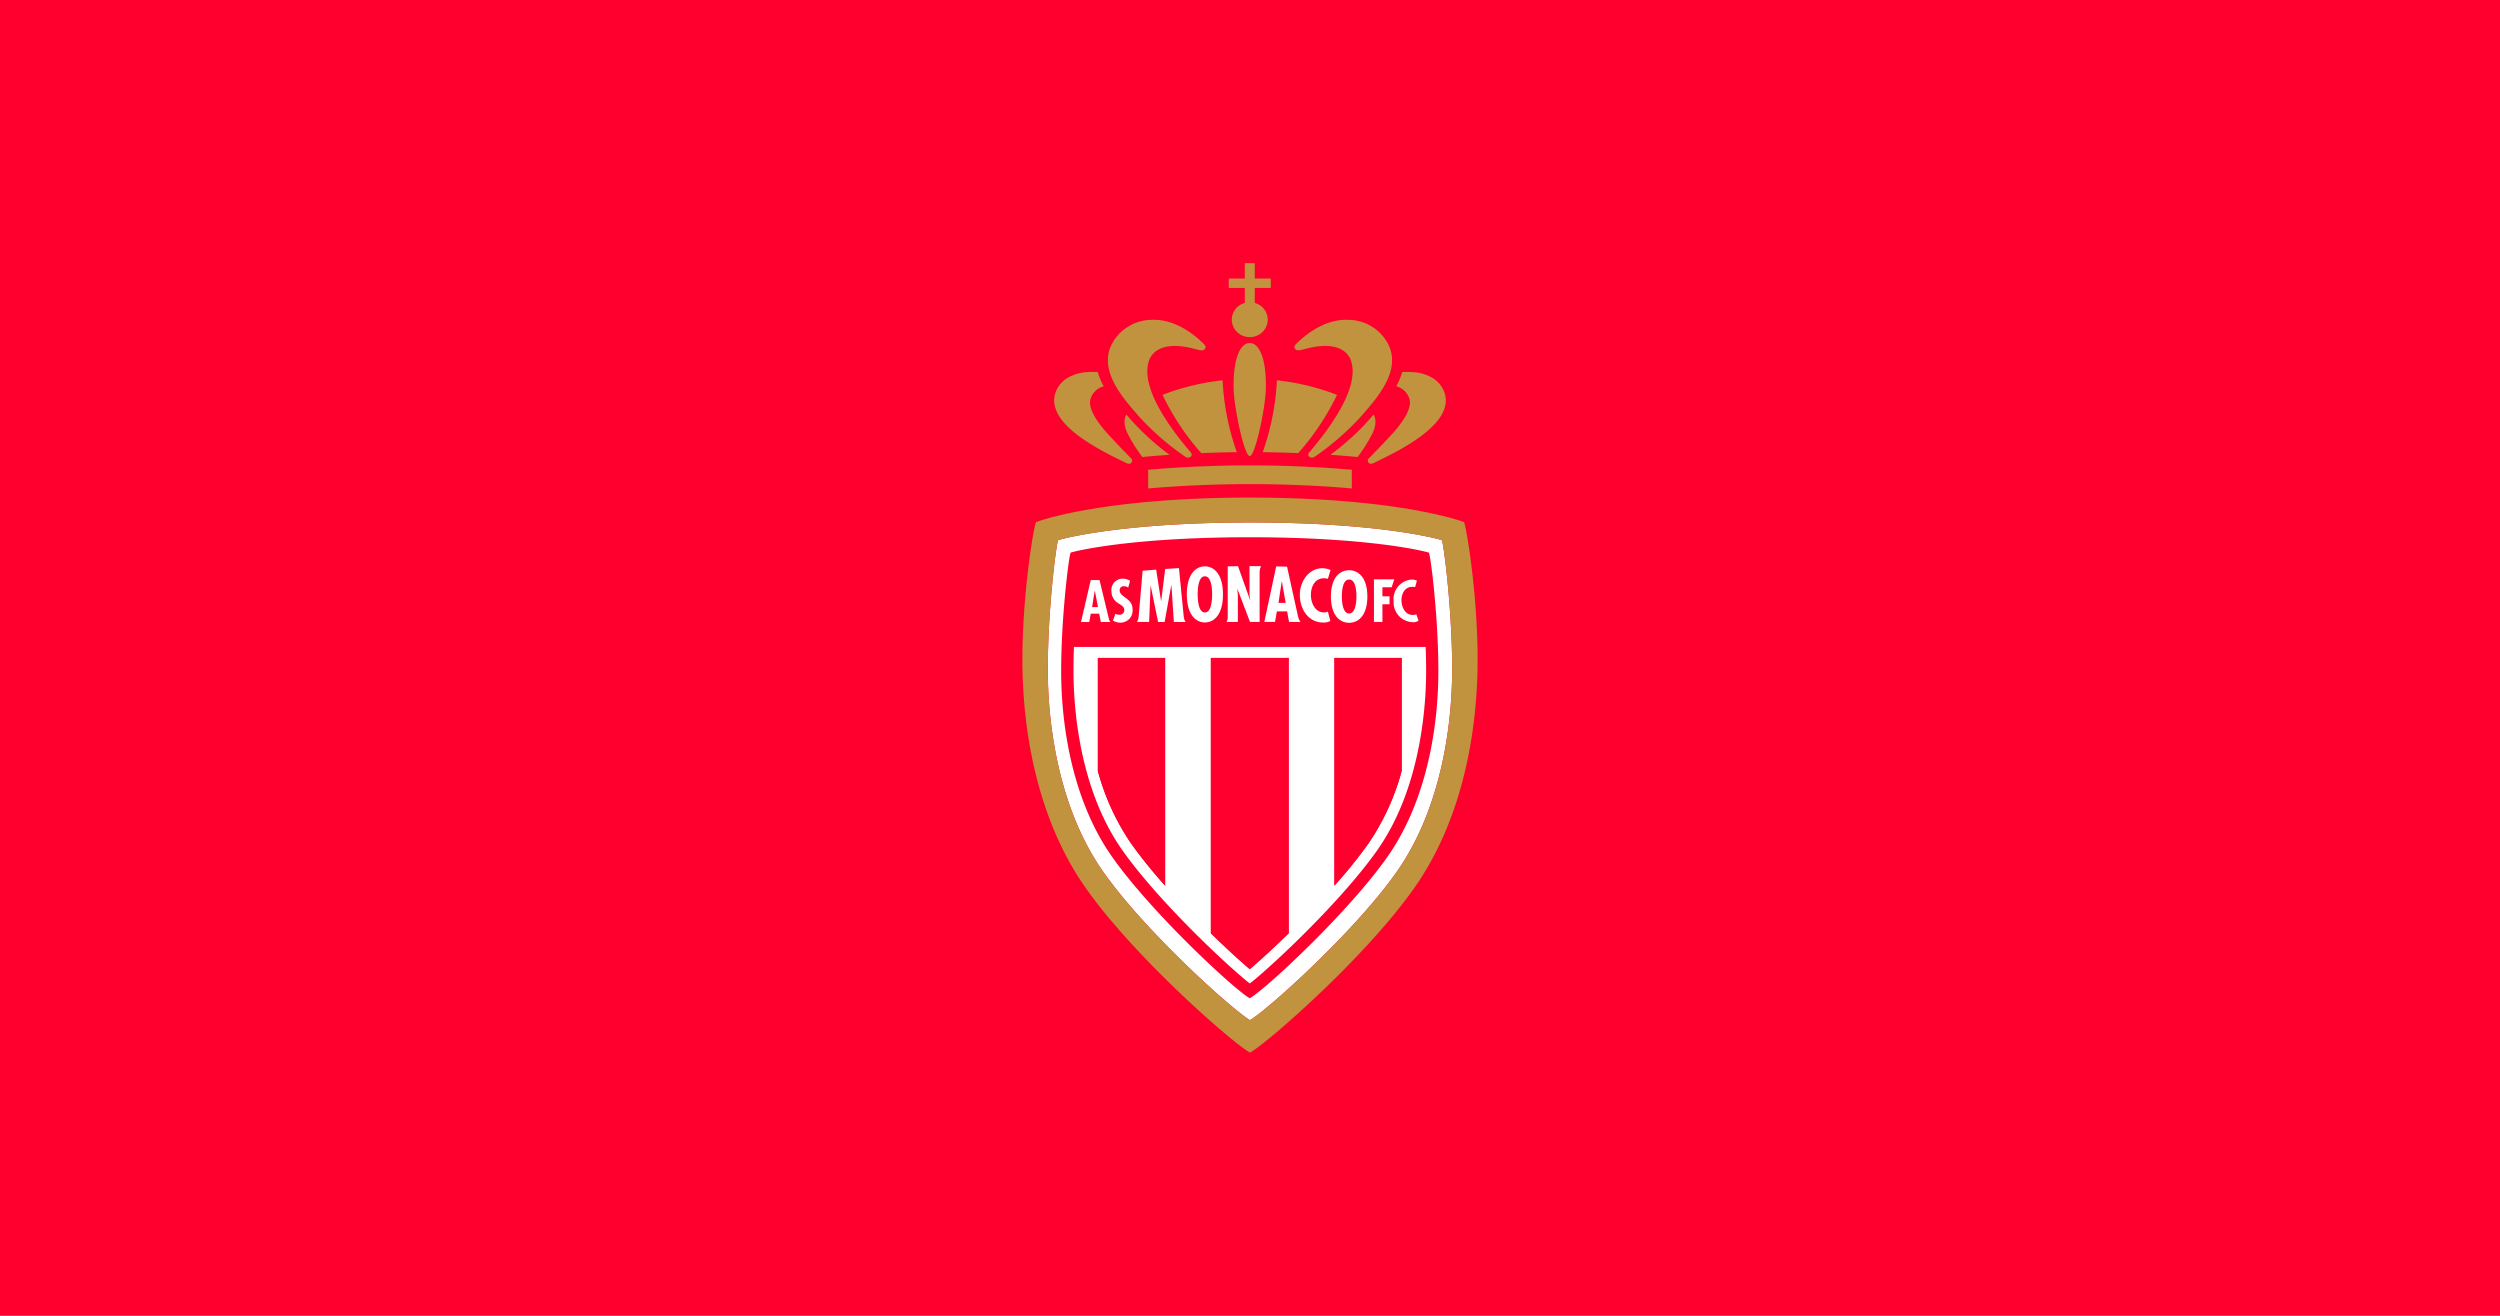
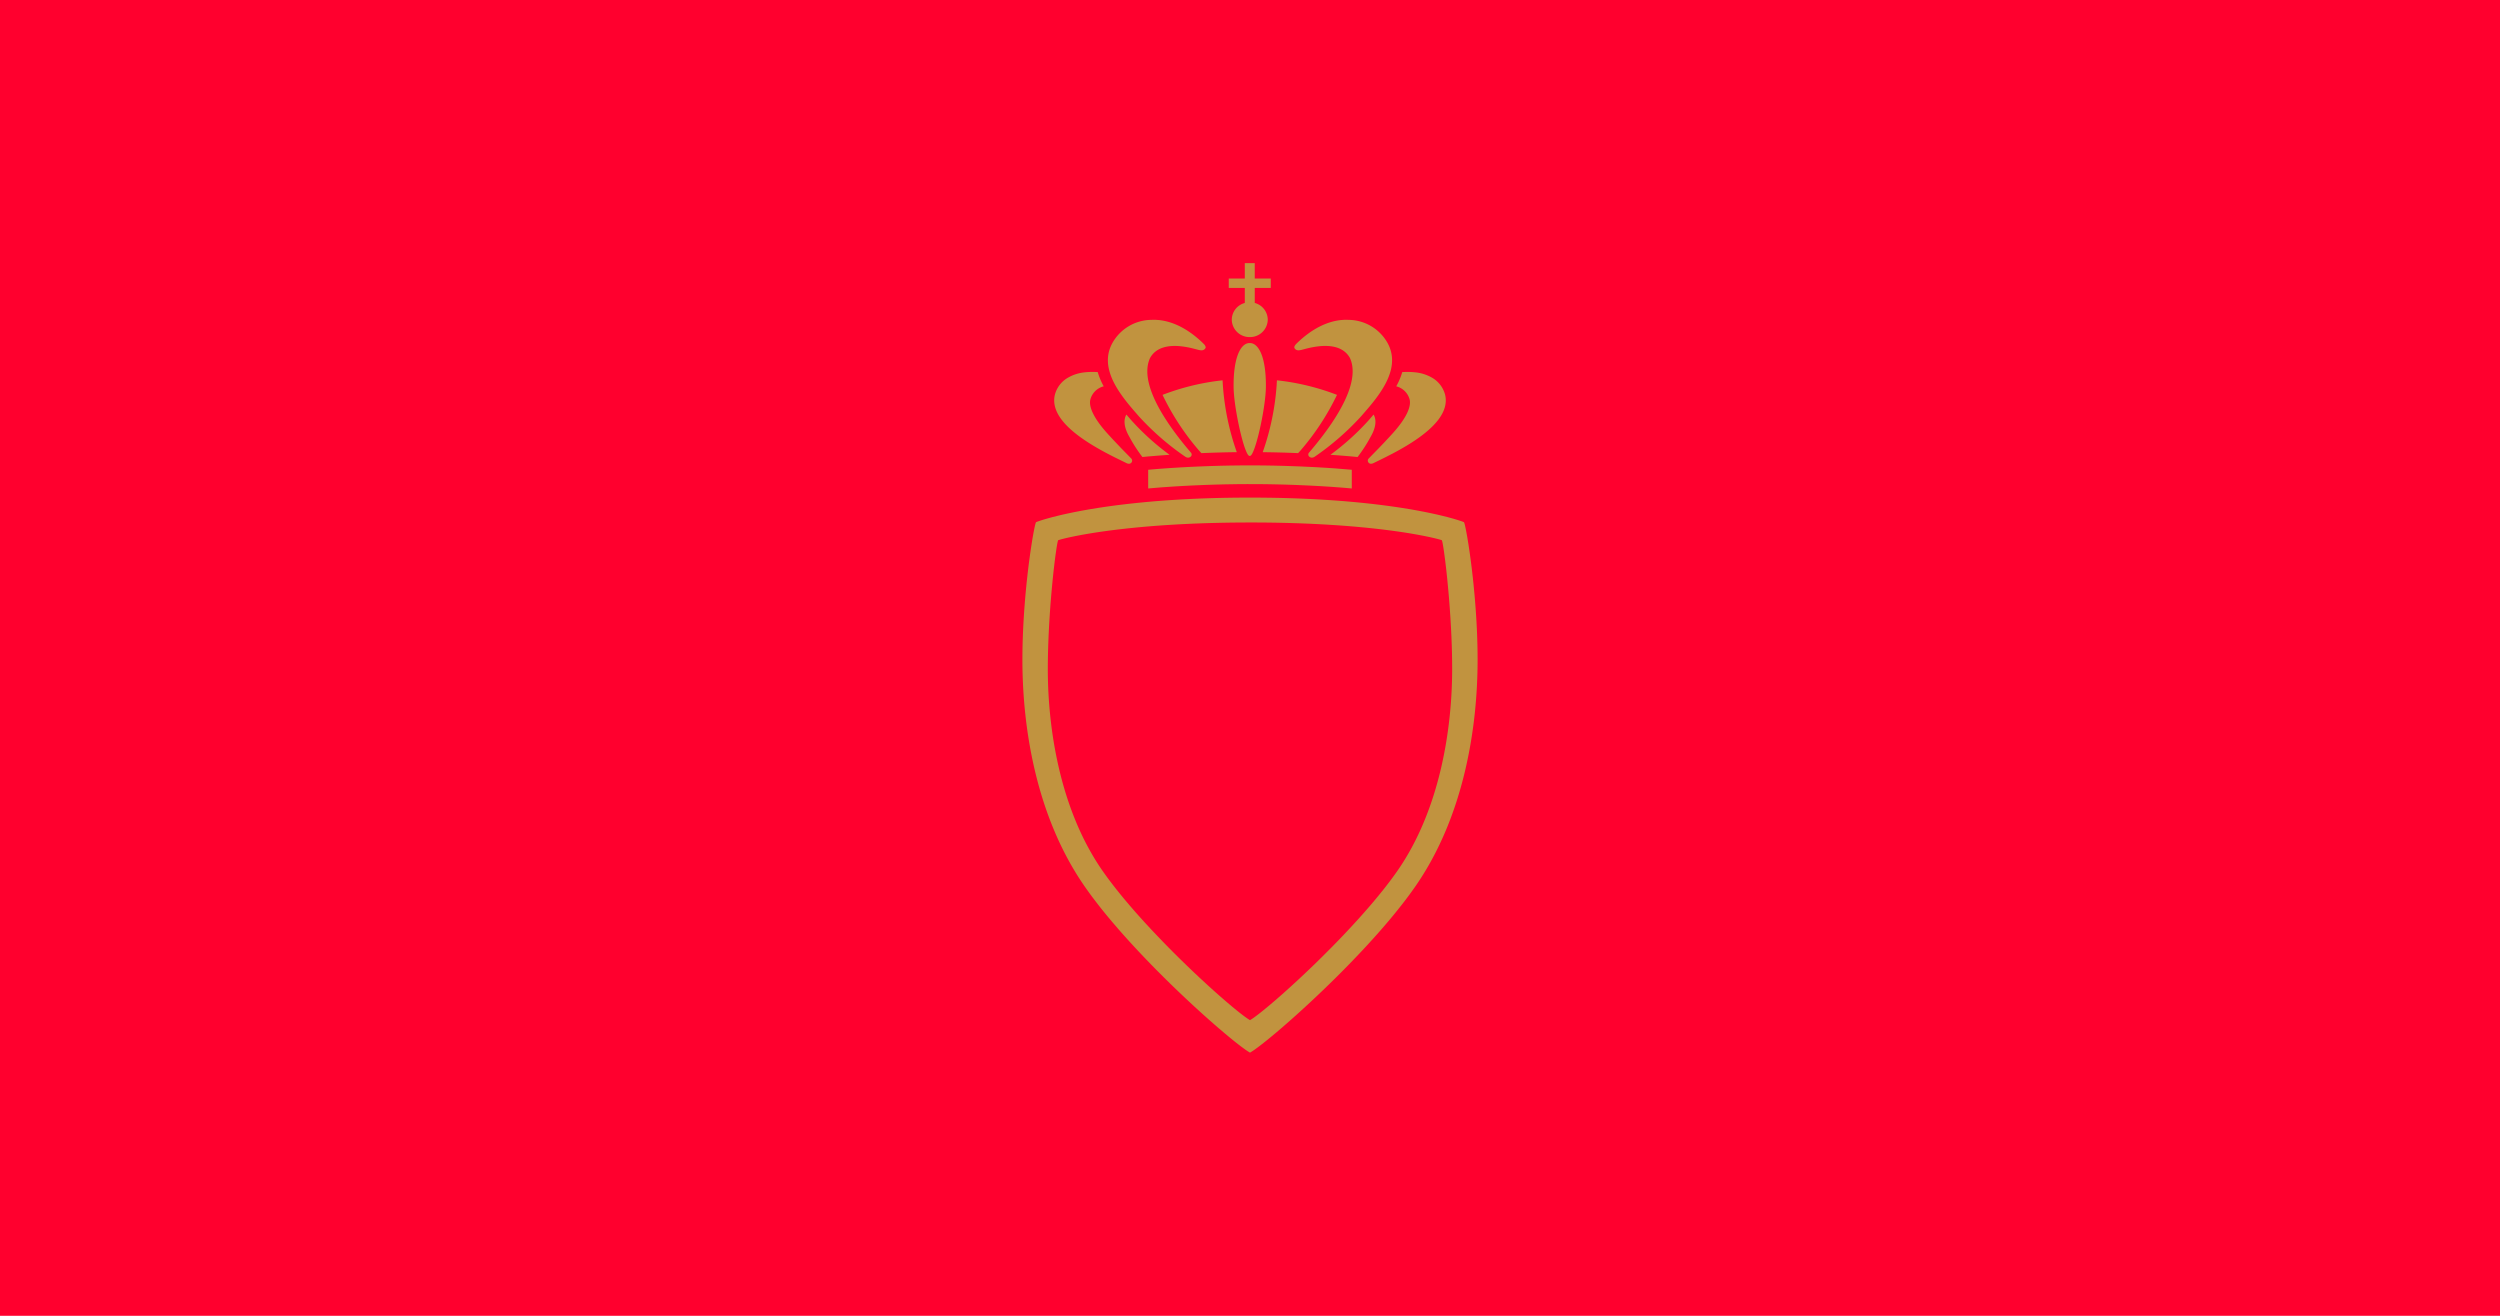
<svg xmlns="http://www.w3.org/2000/svg" viewBox="0 0 950 500">
  <path d="M0 500h950V0H0z" class="mono" style="fill:#ff002e" />
-   <path d="m474.99 198.54-4.596.022-2.974.03-2.907.05-4.226.1-2.73.081-3.967.149-3.811.175-2.457.13-3.555.214-2.287.15-3.299.247-3.152.261-3 .274-3.77.384-3.505.399-3.243.408-2.986.414-2.73.41-2.477.405-2.22.39-2.428.463-2.403.502-1.58.365-1.4.352-1.098.322-.082.031-.03.047-.072.19-.13.517-.157.79-.242 1.443-.422 2.937-.308 2.422-.405 3.486-.326 3.11-.242 2.5-.316 3.523-.297 3.711-.205 2.887-.25 3.953-.162 3.027-.094 2.04-.12 3.074-.09 3.09-.038 2.056-.028 2.055-.008 2.037c0 22.713 4.597 53.422 20.775 76.703l.602.86 1.25 1.73.648.873 1.334 1.761 1.387 1.778 1.435 1.789 1.481 1.802.758.905 1.537 1.81 1.574 1.817q.395.453.797.908l1.615 1.812 1.639 1.811 2.494 2.697 1.684 1.784 2.54 2.65 1.696 1.742 2.545 2.569 2.53 2.507 2.503 2.438 2.459 2.357 2.404 2.264 3.098 2.86 2.225 2.011 2.12 1.887 2.65 2.302 2.411 2.04 1.633 1.341 1 .797 1.352 1.049.798.594.711.506.621.416q.284.182.522.324l.492-.305.578-.387.662-.464 1.137-.848.854-.658 1.404-1.121 2.101-1.735 2.334-1.984 2.541-2.219 1.336-1.19 2.082-1.88 2.905-2.666 2.25-2.11 2.308-2.195 2.352-2.27 2.379-2.343 3.205-3.21 2.408-2.464.803-.828 1.69-1.772c7.086-7.467 13.915-15.332 19.14-22.594l1.094-1.547c16.176-23.297 20.77-54.007 20.77-76.7l-.018-3.067-.054-3.08-.092-3.09-.12-3.076-.146-3.053-.228-4-.266-3.894-.29-3.754-.233-2.697-.405-4.239-.404-3.845-.402-3.39-.45-3.364-.267-1.762-.121-.723-.162-.875-.145-.613-.078-.252a.4.4 0 0 0-.064-.125l-.422-.143-.953-.265-1.487-.37-1.66-.378-2.494-.514-2.506-.473-2.894-.5-1.93-.304-2.07-.309-2.987-.414-3.244-.41-3.508-.4-2.798-.29-3.971-.37-3.148-.26-3.303-.243-4.639-.296-3.66-.198-2.522-.119-3.916-.154-4.07-.127-4.226-.098-2.905-.045-2.974-.033h-.002zm-57.812 51.473h25.562v86.531a185 185 0 0 1-12.875-15.947 91 91 0 0 1-12.203-25.906l-.484-1.732zm42.941 0h29.576v104.63l-.977.945-1.914 1.844-1.855 1.766-1.79 1.677-1.716 1.59-2.41 2.192-2.19 1.945-1.935 1.676-1.262-1.084-1.379-1.211-2.27-2.031-1.63-1.487-1.713-1.59-2.713-2.55-2.85-2.733-.972-.949zm46.953 0h25.562v42.939a91 91 0 0 1-12.686 27.641 185 185 0 0 1-10.93 13.76l-1.947 2.191z" class="mono" style="fill:#fff" />
  <path d="M473.02 100v5.838h-6.092v3.58h6.092v5.703l-.451.14a6.65 6.65 0 0 0-4.494 6.218 6.743 6.743 0 0 0 6.838 6.615 6.746 6.746 0 0 0 6.837-6.615 6.654 6.654 0 0 0-4.943-6.358v-5.705h6.088v-3.578h-6.092V100zm-34.502 21.521c-.308 0-.6.001-.893.025a17.16 17.16 0 0 0-14.963 8.883c-3.508 6.443-.972 13.055 2.922 18.828l.772 1.108q.194.273.394.545l.805 1.074.824 1.049.414.513.83 1.004 1.237 1.457 1.972 2.266a101 101 0 0 0 17.668 15.34 2 2 0 0 0 .99.297 1.52 1.52 0 0 0 .891-.315 1.073 1.073 0 0 0 .252-1.5l-2.209-2.633-.912-1.127-1.412-1.787-.955-1.252-.963-1.297-.959-1.336-.951-1.367q-.24-.346-.47-.697l-.925-1.41-.898-1.432c-4.546-7.457-7.706-15.628-4.985-21.674 2.427-4.419 7.526-4.93 11.723-4.5l.989.12.943.148.89.162.82.172 1.08.258 1.947.507c1.124.273 2.004.34 2.658-.605l.082-.193c.143-.598-.544-1.306-.655-1.422l-.71-.688c-6.368-6.027-12.2-8.018-16.46-8.431l-.92-.069a19 19 0 0 0-.863-.021zm72.951 0q-.418.002-.865.021l-.92.069c-4.416.43-10.527 2.551-17.17 9.119l-.055.059-.193.226c-.265.338-.595.89-.324 1.33l.183.235c.633.694 1.454.617 2.48.37l1.946-.507 1.082-.258.818-.172.887-.162.945-.148.99-.12c4.198-.43 9.294.085 11.722 4.498 2.721 6.05-.44 14.22-4.989 21.674l-.896 1.434-.922 1.41-.947 1.387-.957 1.352c-.16.221-.319.444-.48.66l-.962 1.297-.96 1.254-1.41 1.787-.915 1.127-.88 1.064-1.325 1.566a1.076 1.076 0 0 0 .254 1.5 1.52 1.52 0 0 0 .892.317 2 2 0 0 0 .993-.297 101 101 0 0 0 17.664-15.34l.77-.879 2.025-2.352.83-.992.83-1.021.82-1.045.406-.533.797-1.086c4.314-6.027 7.427-13.076 3.692-19.936a17.16 17.16 0 0 0-14.961-8.881 10 10 0 0 0-.895-.027zm-36.518 8.836-.377.01c-3.297.294-5.957 5.865-5.803 16.908.035 2.33.397 5.51.946 8.853l.316 1.838.35 1.838.183.92.383 1.803.406 1.748.416 1.668.422 1.562c.64 2.249 1.288 4.053 1.864 5.037.302.522.59.725.843.725s.542-.193.828-.696c.576-.967 1.223-2.769 1.864-5.017l.425-1.563.211-.824.41-1.715.397-1.783.377-1.826.178-.926.336-1.846.299-1.826.261-1.783c.32-2.338.52-4.49.547-6.187l.006-.909c0-10.738-2.756-16.01-6.088-16.01zm-60.246 10.979q-1.219.019-2.43.144a15.9 15.9 0 0 0-6.44 2.034 10.55 10.55 0 0 0-4.972 6.441c-1.516 6.181 3.61 11.857 10.123 16.486l1.278.883 1.3.857a76 76 0 0 0 .664.418l1.325.81 1.328.786 1.33.756 1.314.724 1.297.692 1.266.66 1.828.924 4.244 2.078a2.1 2.1 0 0 0 .945.195 1.16 1.16 0 0 0 .871-.486 1.154 1.154 0 0 0-.103-1.514l-3.879-3.965-2.941-3.103-1.807-1.961-1.016-1.13c-4.573-5.214-6.746-9.714-5.816-12.536a7.04 7.04 0 0 1 5-4.728 26 26 0 0 1-2.273-5.4 28 28 0 0 0-2.436-.065zm120.58 0a28 28 0 0 0-2.432.066 26 26 0 0 1-2.279 5.399 7.05 7.05 0 0 1 5.006 4.728c.965 2.935-1.425 7.684-6.379 13.162l-.914 1-2.236 2.406-2.067 2.162-3.847 3.93-.188.225a1.15 1.15 0 0 0 .055 1.324 1.16 1.16 0 0 0 .867.486 2.1 2.1 0 0 0 .95-.195l2.532-1.228 2.313-1.15 2.498-1.284 1.297-.691 1.316-.725 1.326-.756 1.334-.785 1.327-.813q.33-.205.656-.416l1.303-.857c7.105-4.784 13.02-10.793 11.406-17.371a10.56 10.56 0 0 0-4.973-6.44 15.9 15.9 0 0 0-6.444-2.033l.002.004a28 28 0 0 0-2.43-.148zm-70.711 3.183-1.79.211a90.3 90.3 0 0 0-21.02 5.319 95.5 95.5 0 0 0 13.93 21.234l.713.771.117.135c4.31-.176 8.7-.316 13.459-.36a96.5 96.5 0 0 1-5.295-25.454zm20.66 0-.111 1.856a96.5 96.5 0 0 1-5.291 25.455 412 412 0 0 1 13.459.36l.119-.135.713-.772a95.6 95.6 0 0 0 13.932-21.234 90.4 90.4 0 0 0-22.82-5.53zm-57.209 13.016c-1.203 2.084-.856 4.992 1.082 8.362l.746 1.351a57 57 0 0 0 4.262 6.416l2.129-.205 4.228-.351 3.96-.285a95.5 95.5 0 0 1-14.27-12.838l-.343-.38zm93.943 0-.61.713-1.185 1.36-.34.379h-.002a95 95 0 0 1-14.27 12.832l3.364.244 4.07.332 2.886.27a56.6 56.6 0 0 0 5.01-7.768l.324-.588c1.648-3.122 1.887-5.811.757-7.773zm-45.799 19.31-4.45.013-4.429.055-3.195.066-4.08.117-4.762.184-3.514.164-3.219.176-3.574.22-4.552.325-4.08.35v7.103l5.167-.434 4.622-.316 3.513-.207 3.127-.162 5.168-.223 3.73-.123 3.938-.098 5.178-.082 3.23-.017 4.352.01 3.168.033 4.07.078 2.926.074 3.717.125 5.143.223 4.564.242 3.914.248 4.508.336 3.33.291v-7.102l-6.19-.51-3.58-.244-4.26-.25-5.73-.271-5.486-.193-3.912-.1-4.098-.07zm-1.172 12.237-3.307.012-3.23.031-3.158.051-3.08.069-3.012.09-2.938.101-2.863.121-4.164.21-2.682.16-2.615.17-2.545.183-2.474.193-3.573.315-3.423.337-3.268.352-4.117.496-2.906.387-1.854.265-2.656.403-3.31.543-3.05.547-2.786.539-2.532.531-1.728.387-1.59.375-2.338.586-1.951.533-1.287.379-1.48.467-.827.289-.55.216a.7.7 0 0 0-.114.233l-.154.492-.182.744-.289 1.37-.25 1.288-.455 2.614-.492 3.148-.309 2.127-.523 3.893-.408 3.404-.399 3.627-.281 2.852-.182 1.957-.25 3.011-.232 3.092-.135 2.096-.127 2.125-.107 2.148-.1 2.168-.111 3.281-.049 2.203-.03 2.206-.011 2.214c0 25.827 5.172 59.271 23.389 85.738a141 141 0 0 0 3.25 4.52l1.394 1.834 1.44 1.85q.731.925 1.486 1.859l1.526 1.865 1.566 1.865 2.408 2.81 1.645 1.87 1.67 1.865 1.691 1.86 2.57 2.773 2.6 2.742 2.617 2.707 1.748 1.781 2.621 2.623 2.61 2.569 1.726 1.676 1.711 1.64 2.53 2.395 2.474 2.306 1.62 1.489 2.362 2.144 2.278 2.033 2.183 1.918 1.395 1.21 2.636 2.234 1.82 1.513 1.682 1.364 1.524 1.199.926.709.847.629.766.55.681.47.594.38.5.297.5-.3.594-.382.682-.468 1.177-.856.887-.67 1.47-1.146 1.071-.854 1.73-1.414 1.868-1.558 1.998-1.704 2.11-1.834 2.216-1.957 2.309-2.074 2.388-2.18 1.633-1.51 2.494-2.337 2.545-2.424 2.584-2.5 2.61-2.566 1.747-1.744 2.622-2.663 1.746-1.8 2.609-2.733 1.723-1.836 1.71-1.851 1.69-1.86 1.67-1.865 1.644-1.871.811-.936 1.6-1.873 1.564-1.867.768-.931 1.507-1.864 1.465-1.85 1.418-1.841 1.367-1.826.664-.908 1.288-1.807.62-.89c18.214-26.45 23.39-59.915 23.39-85.739l-.012-2.213-.014-1.105-.04-2.205-.063-2.198-.074-2.183-.098-2.168-.11-2.147-.126-2.127-.211-3.134-.237-3.065-.172-1.998-.367-3.87-.29-2.778-.407-3.52-.416-3.281-.416-3.014-.406-2.719-.48-2.943-.436-2.383-.303-1.47-.193-.827-.163-.578-.09-.244a.4.4 0 0 0-.07-.12l-.838-.325-1.47-.483-1.84-.548-1.951-.532-1.838-.464-2.086-.499-2.963-.648-1.973-.402-2.851-.543-2.31-.412-3.311-.54-2.659-.404-2.804-.394-2.96-.383-3.113-.371-3.265-.354-3.422-.334-3.578-.314-2.473-.195-3.844-.27-4-.244-2.756-.143-2.83-.127-2.9-.113-2.973-.096-3.049-.078-3.119-.058-4.816-.055zm-.006 9.46 4.596.015h.002l2.973.033 2.906.045 4.226.098 4.07.127 3.917.154 2.521.12 3.66.197 4.637.296 3.303.243 3.148.26 3.97.37 2.802.29 3.507.4 3.243.41 2.988.414 2.068.309 1.932.304 2.894.5 2.504.473 2.496.514 1.659.379 1.486.369.955.265.422.143a.4.4 0 0 1 .064.125l.079.252.142.613.162.875.123.723.268 1.762.447 3.365.402 3.388.407 3.846.402 4.238.232 2.698.293 3.754.264 3.894.23 4 .147 3.053.12 3.076.091 3.09.053 3.08.02 3.066c0 22.695-4.595 53.404-20.77 76.701l-1.096 1.547c-5.225 7.262-12.054 15.126-19.141 22.594l-1.69 1.772-.803.828-2.408 2.465-3.205 3.209-2.377 2.344-2.352 2.269-2.308 2.195-2.252 2.11-2.903 2.666-2.084 1.88-1.334 1.19-2.54 2.219-2.336 1.984-2.1 1.735-1.406 1.12-.854.659-1.135.848-.662.464-.578.387-.492.305q-.239-.142-.522-.324l-.62-.416-.712-.506-.8-.594-1.352-1.049-1-.797-1.633-1.341-2.41-2.04-2.648-2.302-2.121-1.887-2.225-2.012-3.098-2.86-2.404-2.263-2.46-2.357-2.503-2.438-2.53-2.507-2.546-2.569-1.694-1.742-2.54-2.65-1.684-1.784-2.496-2.697-1.637-1.81-1.617-1.813q-.403-.455-.797-.908l-1.572-1.817-1.54-1.81-.755-.905-1.48-1.802-1.436-1.79-1.387-1.777-1.336-1.761-.648-.873-1.248-1.73-.604-.86c-16.178-23.281-20.775-53.99-20.775-76.703l.01-2.037.027-2.055.041-2.057.09-3.09.12-3.074.093-2.039.162-3.027.248-3.953.205-2.887.3-3.71.316-3.524.242-2.5.324-3.11.406-3.486.307-2.422.422-2.937.244-1.444.156-.789.131-.517.072-.19.03-.047.082-.03 1.095-.323 1.4-.352 1.583-.365 2.402-.502 2.428-.463 2.22-.39 2.477-.405 2.728-.41 2.987-.414 3.244-.408 3.506-.399 3.77-.384 3-.274 3.15-.262 3.3-.246 2.288-.15 3.552-.215 2.457-.129 3.81-.176 3.97-.148 2.728-.082 4.229-.1 2.904-.048 2.977-.032z" style="fill:#c1933f;stroke-width:.431" />
-   <path d="m474.91 204.15-3 .008-4.367.04-4.21.073-2.716.065-3.94.119-3.783.146-3.627.172-3.47.19-3.315.21-3.162.225-3.006.242-3.771.342-2.653.264-3.305.365-3.039.373-2.777.375-3.107.461-2.707.443-2.723.495-2.465.502-1.3.296-1.182.301-.426.135a.4.4 0 0 0-.066.125l-.075.252-.09.377-.154.789-.175 1.047-.262 1.762-.287 2.152-.303 2.5-.234 2.082-.39 3.82-.306 3.326-.36 4.436-.198 2.781-.18 2.852-.211 3.883-.162 3.947-.086 2.973-.043 1.982-.03 2.96.003 2.269c.173 20.754 4.588 48.319 19.355 69.297 4.886 6.943 11.519 14.715 18.438 22.15l2.453 2.609 2.459 2.566 1.23 1.272 2.452 2.486 2.423 2.422 1.198 1.184 2.359 2.297 2.299 2.199 1.12 1.062 2.179 2.04 2.082 1.91 1.972 1.775 1.846 1.629v.004l1.986 1.703 1.117.935 1.026.838.941.74.838.641.74.531.329.225.578.367.242.139a10 10 0 0 0 .758-.463l.627-.432.718-.529.391-.299.85-.664 1.423-1.156 1.592-1.338 1.75-1.514 2.54-2.257 2.048-1.864 2.893-2.69 2.27-2.157 2.343-2.256 3.209-3.156 1.63-1.631 2.47-2.504 2.48-2.563 1.654-1.732 1.649-1.754 1.64-1.766 2.432-2.668 1.598-1.783 1.574-1.787 1.543-1.783 1.51-1.78 1.476-1.769.72-.88 1.41-1.753.687-.869 1.334-1.724.646-.854 1.254-1.687q.61-.84 1.19-1.663c15.054-21.395 19.357-49.687 19.357-70.584v-.98l-.034-2.963-.064-2.973-.1-2.972-.127-2.953-.209-3.887-.119-1.908-.191-2.807-.21-2.727-.294-3.478-.385-4.05-.314-2.958-.235-2.027-.298-2.414-.348-2.512-.19-1.207-.167-.959-.149-.703-.084-.313-.07-.19-.03-.042-.146-.055-1.049-.283-2.015-.465-3.006-.596-2.385-.423-1.623-.264-3.028-.461-2.01-.277-2.156-.282-3.105-.37-3.371-.362-3.637-.35-2.906-.25-3.057-.236-3.213-.22-3.365-.206-2.33-.125-3.627-.17-3.783-.146-3.941-.12-2.717-.064-4.207-.072-4.367-.041zm-.111 10.975 4.437.022a4.64 4.64 0 0 0-.58 2.17v19.026h-3.654l-4.762-12.504-.055.047.184 2.094.021.85v9.513h-4.347l.193-.353a3.3 3.3 0 0 0 .303-1.564v-19.217l3.906-.055 4.615 12.965.05-.047-.145-.777a14 14 0 0 1-.166-2.364zm-16.936.092.324.011c3.33.179 6.539 3.138 6.539 10.648 0 7.75-3.419 10.654-6.86 10.654-3.44 0-6.87-2.897-6.87-10.654 0-7.754 3.418-10.656 6.867-10.656zm27.096.021 2.066.047 2.06.055 4.18 18.96.147.542a5.2 5.2 0 0 0 .795 1.504h-4.365l-.727-4.008h-3.908l-.696 4.008h-4.072zm-36.951.645 1.79 18.213.092.695a4.6 4.6 0 0 0 .627 1.559h-4.45l-.93-13.994h-.055l-2.526 13.994h-2.484l-2.783-13.64v-.363h-.055l-.562 13.994h-4.635l.197-.351c.243-.478.391-1 .445-1.533l1.514-17.566a463 463 0 0 1 5.156-.43l1.844 11.926h.06l1.516-12.172 2.606-.17zm54.492.039.896.055.569.1a7.4 7.4 0 0 1 1.63.554l-.992 3.326-.486-.115a6 6 0 0 0-1-.104c-3.468 0-4.973 3.19-4.973 6.295 0 3 1.509 6.69 4.95 6.69a5 5 0 0 0 1.513-.297l.91 3.54-.425.208a4.9 4.9 0 0 1-2.313.38l-.539-.015c-5.349-.319-8.309-5.346-8.309-10.479 0-4.978 3.25-10.079 8.569-10.139zm10.172.768h.002l.334.011c3.359.173 6.584 2.943 6.584 9.967 0 7.26-3.442 9.992-6.92 9.992-3.479 0-6.924-2.722-6.924-9.992 0-7.268 3.45-9.978 6.924-9.978m-54.81 2.308c-1.897 0-2.49 2.752-2.671 4.928l-.049.74-.022.66-.006.778.014.574.035.685.065.758c.219 2.095.85 4.627 2.635 4.627 1.705 0 2.36-2.318 2.603-4.353l.072-.746.045-.686.02-.6v-1.04l-.043-1.018-.065-.77c-.219-2.102-.849-4.537-2.633-4.537zm-31.282.887.002.002.5.027a5.5 5.5 0 0 1 2.347.772l-.71 2.588-.3-.172a3.25 3.25 0 0 0-1.324-.336 1.49 1.49 0 0 0-1.62 1.586l.028.351c.136.779.722 1.336 1.444 1.887l.644.476.666.502c1.103.879 2.118 1.998 2.118 3.993l.021.394a4.584 4.584 0 0 1-4.705 4.65 5.04 5.04 0 0 1-2.758-.806l.903-2.533.37.142c.376.125.771.19 1.169.19a1.743 1.743 0 0 0 1.853-1.62l.004-.136c0-.914-.528-1.408-1.16-1.86l-.732-.505a5.38 5.38 0 0 1-2.998-4.819 4.31 4.31 0 0 1 4.238-4.773zm95.516.26h7.722l-.982 3.005h-3.512v3.454h2.701v3.011h-2.7v6.729h-3.218zm-9.418.078c-1.687 0-2.349 2.008-2.606 3.88l-.084.737-.047.691-.023.62-.004.728.011.541.036.643.062.714c.222 1.968.854 4.34 2.654 4.34 1.798 0 2.436-2.372 2.655-4.34l.064-.714.035-.643.014-.762-.014-.804-.035-.66-.064-.717c-.222-1.968-.857-4.254-2.655-4.254zm24.008.013a4.6 4.6 0 0 1 1.734.414l-.672 2.438-.402-.059a5 5 0 0 0-.813-.027c-2.492 0-4.053 2.404-3.966 5.313.086 2.691 1.605 5.443 4.351 5.357.438 0 .87-.084 1.276-.252l.853 2.422-.324.203a3.34 3.34 0 0 1-1.838.395 7.53 7.53 0 0 1-7.324-7.739l.013-.281a7.47 7.47 0 0 1 6.663-8.182zm-122.2.192h3.336l3.62 14.99a3 3 0 0 0 .522.937h-3.666l-.596-3.162h-3.216l-.567 3.162h-3.135zm72.592.513-.416 2.622-.83 5.533h2.722l-.986-5.533-.438-2.62v-.002zm-71.057 3.577-.346 1.923-.676 4.252h2.227l-1.166-6.175zm-7.926 21.326h133.67l.092 3.064c.051 2.043.076 4.098.076 6.125v.592l-.037 2.625-.07 2.225-.07 1.595-.093 1.682-.115 1.765-.142 1.838-.17 1.909-.203 1.978-.233 2.035-.27 2.094q-.146 1.062-.308 2.148l-.346 2.192a159 159 0 0 1-.6 3.371l-.46 2.291c-2.568 12.311-7.18 25.935-15.41 37.641l-.704.99a157 157 0 0 1-5.464 7.12l-1.707 2.077-1.758 2.086-1.803 2.09-1.84 2.088-.931 1.045-1.885 2.074-2.861 3.088-1.922 2.025-1.92 2-1.918 1.965-1.903 1.928-1.886 1.88-1.86 1.83-1.828 1.776-2.658 2.549-1.71 1.611-1.655 1.537-2.354 2.155-2.181 1.957-1.35 1.183-1.842 1.586-1.61 1.336-.929.746-.45-.357-.987-.805-1.1-.92-1.846-1.586-1.345-1.183-1.44-1.281-2.297-2.09-1.62-1.5-2.548-2.389-2.662-2.549-1.826-1.775-1.86-1.83-1.886-1.881-1.906-1.928-2.877-2.96-1.92-2.015-1.918-2.04-1.902-2.063-.948-1.037-1.873-2.082-1.838-2.088-1.804-2.09-1.756-2.086-1.707-2.078a171 171 0 0 1-1.645-2.062l-1.582-2.043a126 126 0 0 1-2.935-4.004c-9.519-13.53-14.204-29.623-16.475-43.291l-.346-2.196-.16-1.078-.29-2.12-.128-1.042-.232-2.04-.106-.995-.185-1.943-.157-1.875-.127-1.803-.101-1.725-.082-1.638-.08-2.297-.033-1.412-.024-1.934.016-3.646a265 265 0 0 1 .154-6.135zm9.094 4.173v42.945l.484 1.733a91 91 0 0 0 12.203 25.906 185 185 0 0 0 12.875 15.947v-86.531zm42.94 0v104.63l.973.95 2.848 2.732 2.715 2.55 1.713 1.59 1.629 1.487 2.271 2.031 1.377 1.211 1.264 1.084 1.933-1.676 2.19-1.945 2.412-2.191 1.715-1.59 1.789-1.678 1.857-1.766 1.914-1.843.975-.946v-104.63zm46.954 0v86.531l1.945-2.19a185 185 0 0 0 10.93-13.76 91 91 0 0 0 12.688-27.642v-42.939z" style="fill:#ff002e;stroke-width:.431" />
</svg>